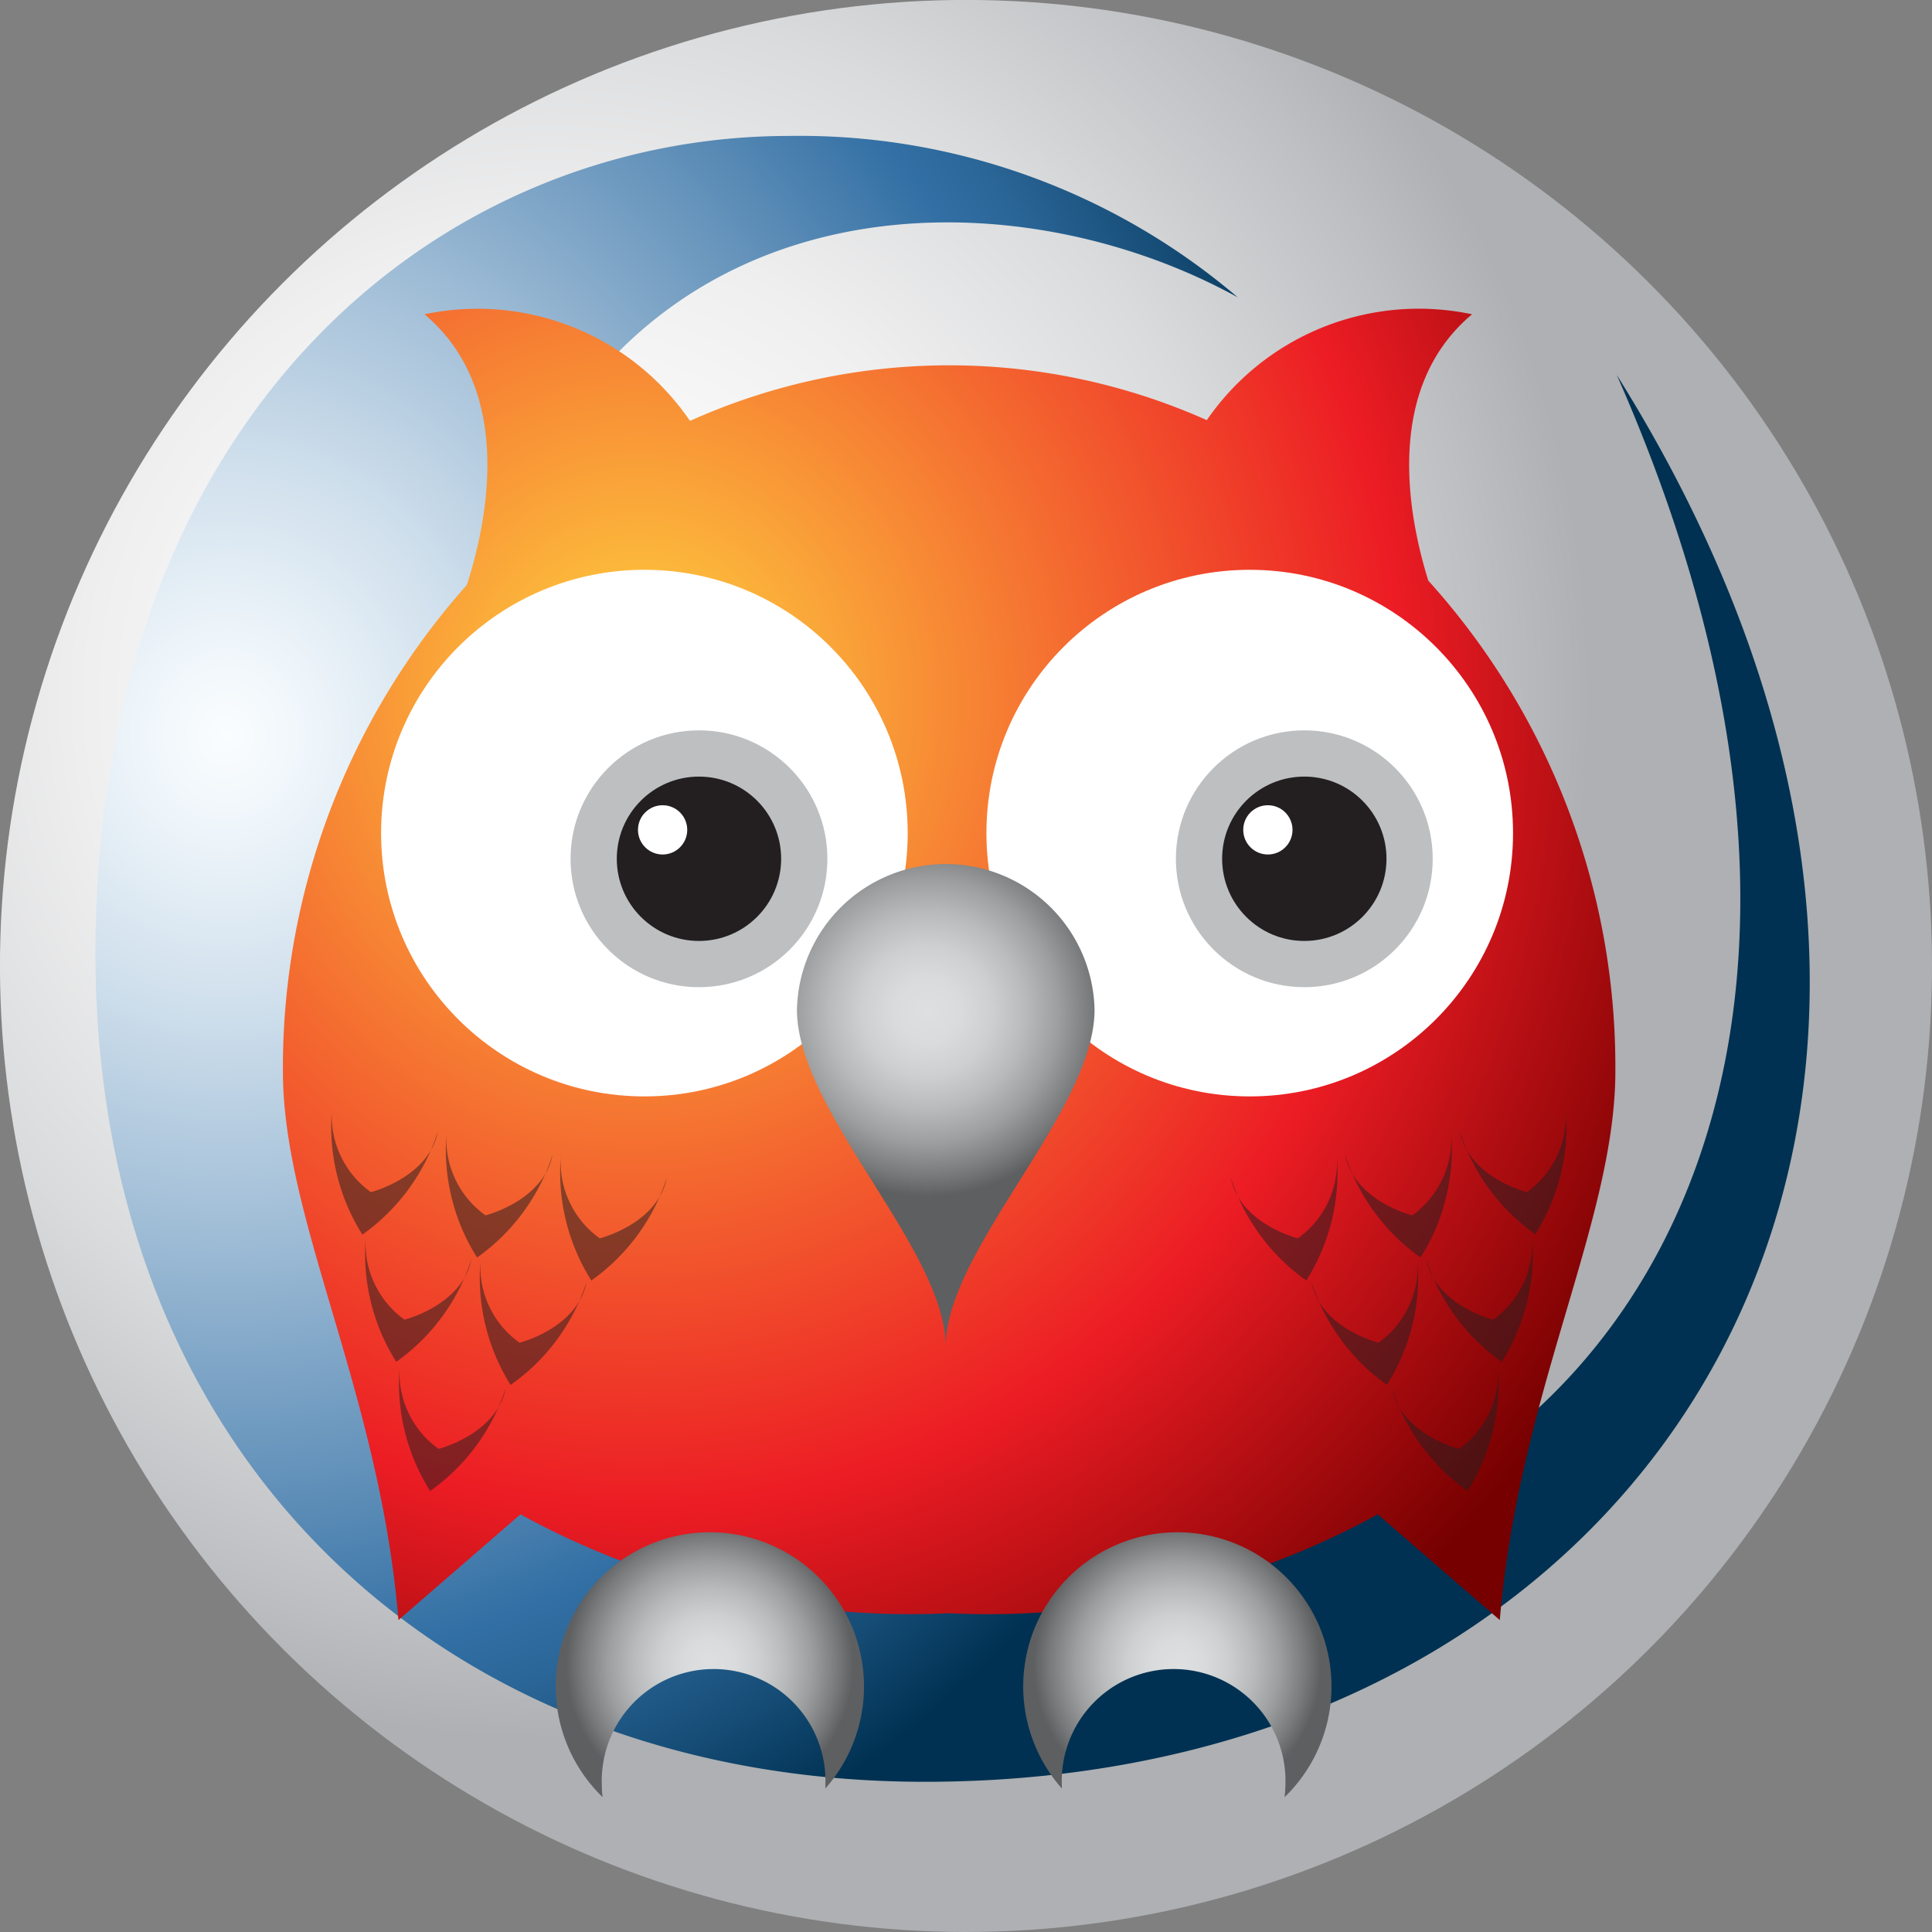
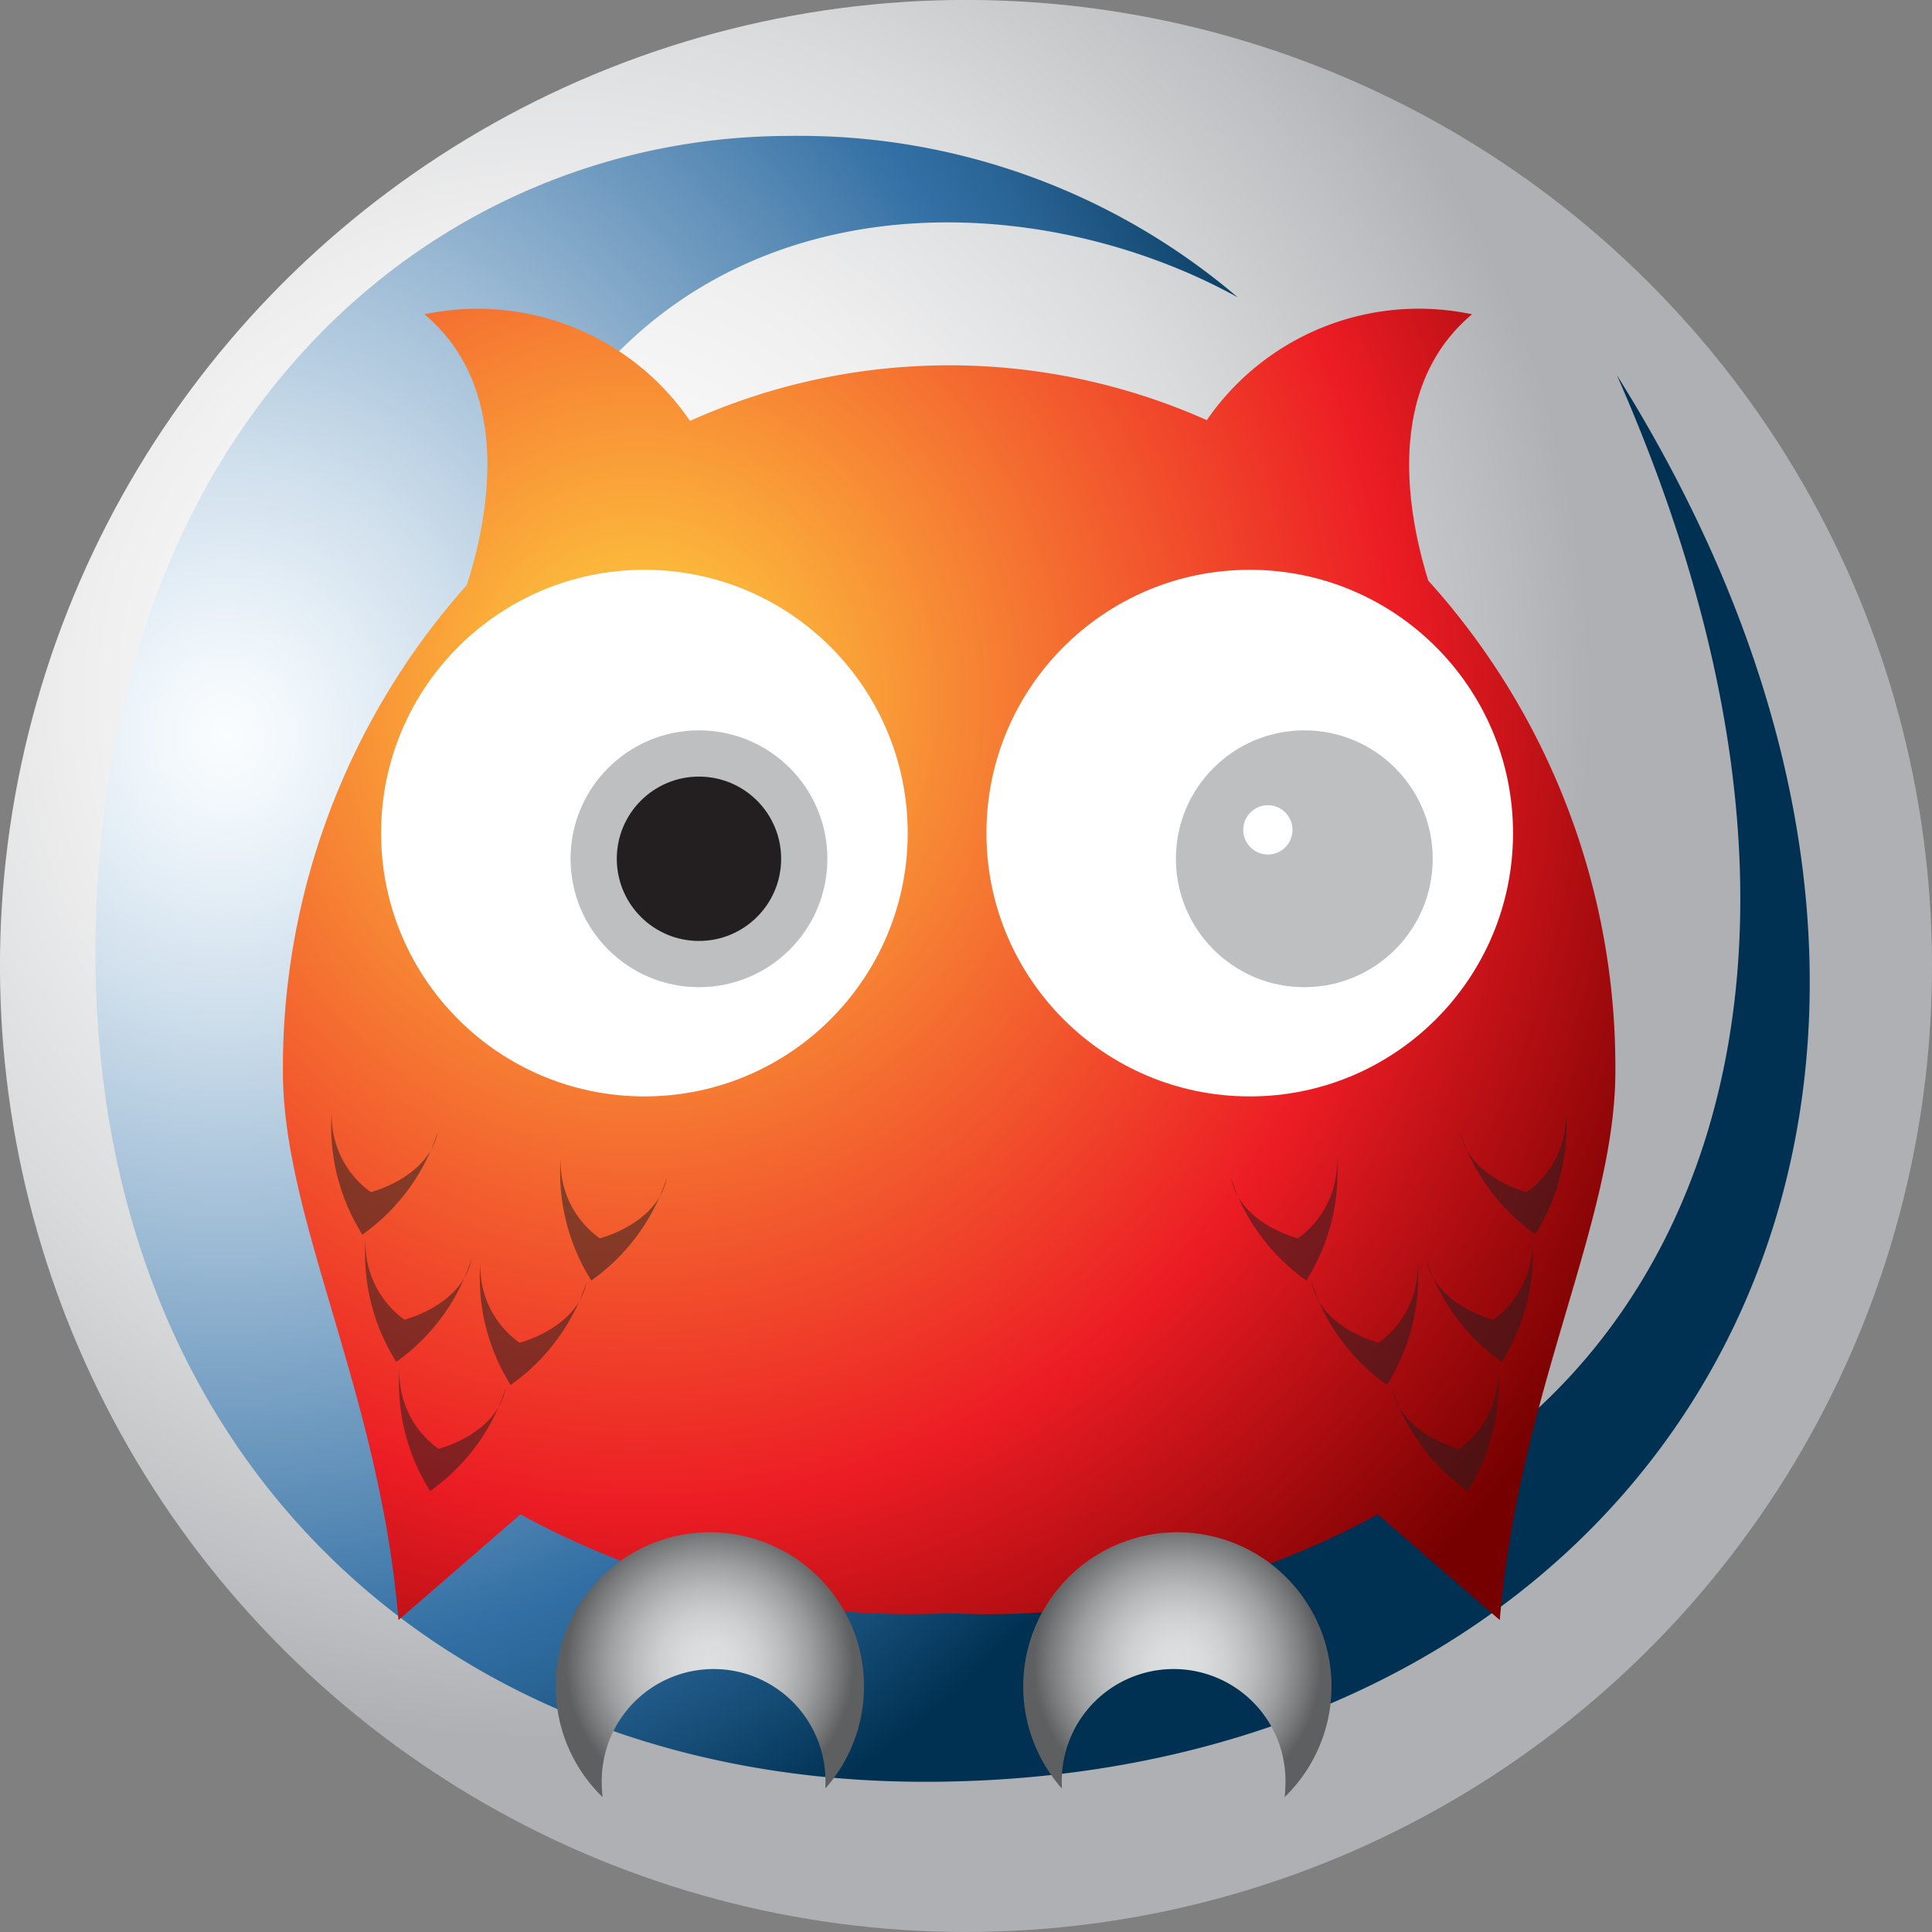
<svg xmlns="http://www.w3.org/2000/svg" xmlns:xlink="http://www.w3.org/1999/xlink" height="28" width="28" id="svg120" version="1.1" viewBox="0 0 28 28">
  <rect x="0" y="0" width="28" height="28" fill="#808080" stroke="none" />
  <defs id="defs58">
    <radialGradient gradientUnits="userSpaceOnUse" gradientTransform="translate(-1342.132,3409.711)" r="18.299" cy="-3396.866" cx="1341.25" id="a">
      <stop id="stop2" stop-color="#fff" offset="0" />
      <stop id="stop4" stop-color="#fbfbfb" offset="0.181" />
      <stop id="stop6" stop-color="#efeff0" offset="0.365" />
      <stop id="stop8" stop-color="#dadbdc" offset="0.552" />
      <stop id="stop10" stop-color="#bebfc2" offset="0.738" />
      <stop id="stop12" stop-color="#aeb0b3" offset="0.824" />
    </radialGradient>
    <radialGradient gradientUnits="userSpaceOnUse" gradientTransform="matrix(1.072,0,0,1.166,-3.884,-88.154)" r="15.554" cy="84.74" cx="6.678" id="b">
      <stop id="stop15" stop-color="#fafdff" offset="0" />
      <stop id="stop17" stop-color="#eef5fa" offset="0.079" />
      <stop id="stop19" stop-color="#cfdfec" offset="0.22" />
      <stop id="stop21" stop-color="#9dbbd5" offset="0.407" />
      <stop id="stop23" stop-color="#588ab5" offset="0.631" />
      <stop id="stop25" stop-color="#326fa4" offset="0.745" />
      <stop id="stop27" stop-color="#2b6698" offset="0.799" />
      <stop id="stop29" stop-color="#174e78" offset="0.897" />
      <stop id="stop31" stop-color="#003152" offset="0.994" />
    </radialGradient>
    <radialGradient gradientUnits="userSpaceOnUse" gradientTransform="matrix(1,0,0,1.062,-2,20.631)" r="16.594" cy="-9.897" cx="11.241" id="c">
      <stop id="stop34" stop-color="#ffd540" offset="0" />
      <stop id="stop36" stop-color="#ec1c24" offset="0.667" />
      <stop id="stop38" stop-color="#760000" offset="0.994" />
    </radialGradient>
    <radialGradient gradientUnits="userSpaceOnUse" r="2.083" cy="26.127" cx="12.286" id="d">
      <stop id="stop41" stop-color="#dddfe0" offset="0" />
      <stop id="stop43" stop-color="#d9dbdc" offset="0.174" />
      <stop id="stop45" stop-color="#cdcfd0" offset="0.351" />
      <stop id="stop47" stop-color="#b8babb" offset="0.531" />
      <stop id="stop49" stop-color="#9c9e9f" offset="0.711" />
      <stop id="stop51" stop-color="#78797b" offset="0.891" />
      <stop id="stop53" stop-color="#5e5f61" offset="1" />
    </radialGradient>
    <radialGradient gradientTransform="translate(-2,-2)" xlink:href="#d" r="2.083" cy="26.127" cx="19.064" id="e" />
    <radialGradient xlink:href="#d" gradientTransform="translate(-2,-1.539)" r="2.687" cy="16.191" cx="15.434" id="f" />
    <radialGradient gradientTransform="translate(-2,-2)" r="2.083" cy="26.127" cx="12.286" gradientUnits="userSpaceOnUse" id="radialGradient931" xlink:href="#d" />
  </defs>
  <title id="title60">file_type_prolog</title>
  <g transform="translate(6.0625958e-7,1.1343389e-6)" id="g1151">
    <circle id="circle62" style="isolation:isolate;fill:url(#a)" transform="rotate(-42.265)" r="14" cy="19.776" cx="0.945" />
    <path id="path64" style="isolation:isolate;fill:url(#b)" d="m 17.938,4.309 a 9.785,9.785 0 0 0 -6.5,-2.339 c -4.874,0 -9.664,3.73 -10.033,10.991 -0.4,7.8 4.75,12.862 12,12.862 10.733,0 16.672,-9.78 10.027,-20.388 4.671,10.6 -0.527,17.279 -7.236,17.279 -5.441,0 -9.61,-3.651 -9.61,-10.345 -0.004,-9.66 7.237,-10.33 11.352,-8.06 z" />
    <path id="path66" style="isolation:isolate;fill:url(#c)" d="m 20.7,8.415 c -0.293,-0.94 -0.645,-2.788 0.634,-3.86 a 3.729,3.729 0 0 0 -3.844,1.534 9.165,9.165 0 0 0 -7.49,0.011 3.729,3.729 0 0 0 -3.848,-1.545 c 1.309,1.1 0.91,3.005 0.614,3.923 a 10.517,10.517 0 0 0 -2.666,7.046 c 0,2.174 1.4,4.645 1.675,7.955 l 1.768,-1.532 a 11.743,11.743 0 0 0 6.212,1.433 11.741,11.741 0 0 0 6.212,-1.433 l 1.769,1.532 c 0.28,-3.31 1.675,-5.781 1.675,-7.955 a 10.512,10.512 0 0 0 -2.711,-7.109 z" />
    <path id="path68" style="isolation:isolate;fill:url(#radialGradient931)" d="m 8.722,25.867 a 1.621,1.621 0 1 1 3.24,0 c 0,0.018 0,0.035 0,0.053 a 2.234,2.234 0 1 0 -3.228,0.126 c -0.009,-0.059 -0.012,-0.119 -0.012,-0.179 z" />
    <path id="path70" style="isolation:isolate;fill:url(#e)" d="m 18.629,25.867 a 1.621,1.621 0 1 0 -3.24,0 c 0,0.018 0,0.035 0,0.053 a 2.234,2.234 0 1 1 3.228,0.126 1.678,1.678 0 0 0 0.012,-0.179 z" />
    <g id="g84" style="opacity:0.53;isolation:isolate;mix-blend-mode:multiply" transform="translate(-2,-2)">
      <path id="path72" style="fill:#231f20" d="M 8.346,18.4 C 8.214,19.067 7.375,19.277 7.375,19.277 A 1.359,1.359 0 0 1 6.809,18.1 2.929,2.929 0 0 0 7.252,19.893 2.927,2.927 0 0 0 8.346,18.4 Z" />
-       <path id="path74" style="fill:#231f20" d="M 10.008,18.737 C 9.876,19.404 9.036,19.614 9.036,19.614 A 1.36,1.36 0 0 1 8.47,18.432 2.929,2.929 0 0 0 8.914,20.225 2.926,2.926 0 0 0 10.008,18.737 Z" />
      <path id="path76" style="fill:#231f20" d="M 8.833,20.249 C 8.701,20.916 7.862,21.126 7.862,21.126 A 1.359,1.359 0 0 1 7.3,19.944 a 2.929,2.929 0 0 0 0.443,1.793 2.925,2.925 0 0 0 1.09,-1.488 z" />
      <path id="path78" style="fill:#231f20" d="M 10.5,20.583 C 10.368,21.25 9.529,21.46 9.529,21.46 A 1.36,1.36 0 0 1 8.963,20.278 2.929,2.929 0 0 0 9.4,22.072 2.927,2.927 0 0 0 10.5,20.583 Z" />
      <path id="path80" style="fill:#231f20" d="M 9.328,22.121 C 9.196,22.788 8.356,22.998 8.356,22.998 A 1.36,1.36 0 0 1 7.791,21.816 2.929,2.929 0 0 0 8.234,23.609 2.926,2.926 0 0 0 9.328,22.121 Z" />
      <path id="path82" style="fill:#231f20" d="m 11.664,19.07 c -0.132,0.667 -0.972,0.877 -0.972,0.877 a 1.359,1.359 0 0 1 -0.565,-1.182 2.93,2.93 0 0 0 0.443,1.793 2.927,2.927 0 0 0 1.094,-1.488 z" />
    </g>
    <g id="g98" style="opacity:0.53;isolation:isolate;mix-blend-mode:multiply" transform="translate(-2,-2)">
      <path id="path86" style="fill:#231f20" d="m 23.157,18.4 c 0.132,0.667 0.971,0.877 0.971,0.877 a 1.359,1.359 0 0 0 0.566,-1.182 2.93,2.93 0 0 1 -0.443,1.793 2.927,2.927 0 0 1 -1.094,-1.488 z" />
-       <path id="path88" style="fill:#231f20" d="m 21.495,18.737 c 0.132,0.667 0.972,0.877 0.972,0.877 a 1.36,1.36 0 0 0 0.565,-1.182 2.931,2.931 0 0 1 -0.444,1.793 2.926,2.926 0 0 1 -1.093,-1.488 z" />
      <path id="path90" style="fill:#231f20" d="m 22.669,20.249 c 0.132,0.667 0.971,0.877 0.971,0.877 a 1.36,1.36 0 0 0 0.566,-1.182 2.929,2.929 0 0 1 -0.443,1.793 2.926,2.926 0 0 1 -1.094,-1.488 z" />
      <path id="path92" style="fill:#231f20" d="m 21.008,20.583 c 0.132,0.667 0.971,0.877 0.971,0.877 a 1.359,1.359 0 0 0 0.565,-1.182 2.928,2.928 0 0 1 -0.443,1.793 2.927,2.927 0 0 1 -1.093,-1.488 z" />
      <path id="path94" style="fill:#231f20" d="m 22.175,22.121 c 0.132,0.667 0.972,0.877 0.972,0.877 a 1.36,1.36 0 0 0 0.565,-1.182 2.928,2.928 0 0 1 -0.444,1.793 2.927,2.927 0 0 1 -1.093,-1.488 z" />
      <path id="path96" style="fill:#231f20" d="m 19.838,19.07 c 0.132,0.667 0.972,0.877 0.972,0.877 a 1.359,1.359 0 0 0 0.565,-1.182 2.928,2.928 0 0 1 -0.443,1.793 2.928,2.928 0 0 1 -1.094,-1.488 z" />
    </g>
    <circle id="circle100" style="isolation:isolate;fill:#ffffff" r="3.816" cy="12.074" cx="9.339" />
    <circle id="circle102" style="isolation:isolate;fill:#bdbfc1" r="1.861" cy="12.446" cx="10.13" />
    <circle id="circle104" style="isolation:isolate;fill:#231f20" r="1.191" cy="12.446" cx="10.13" />
-     <circle id="circle106" style="isolation:isolate;fill:#ffffff" r="0.357" cy="12.027" cx="9.603" />
    <circle id="circle108" style="isolation:isolate;fill:#ffffff" r="3.816" cy="12.074" cx="18.112" />
    <circle id="circle110" style="isolation:isolate;fill:#bdbfc1" r="1.861" cy="12.446" cx="18.903" />
-     <circle id="circle112" style="isolation:isolate;fill:#231f20" r="1.191" cy="12.446" cx="18.903" />
    <circle id="circle114" style="isolation:isolate;fill:#ffffff" r="0.357" cy="12.027" cx="18.375" />
-     <path id="path116" style="isolation:isolate;fill:url(#f)" d="m 13.706,19.52 c 0,-1.412 2.157,-3.413 2.157,-4.887 a 2.157,2.157 0 0 0 -4.313,0 c 0,1.474 2.156,3.475 2.156,4.887 z" />
  </g>
</svg>